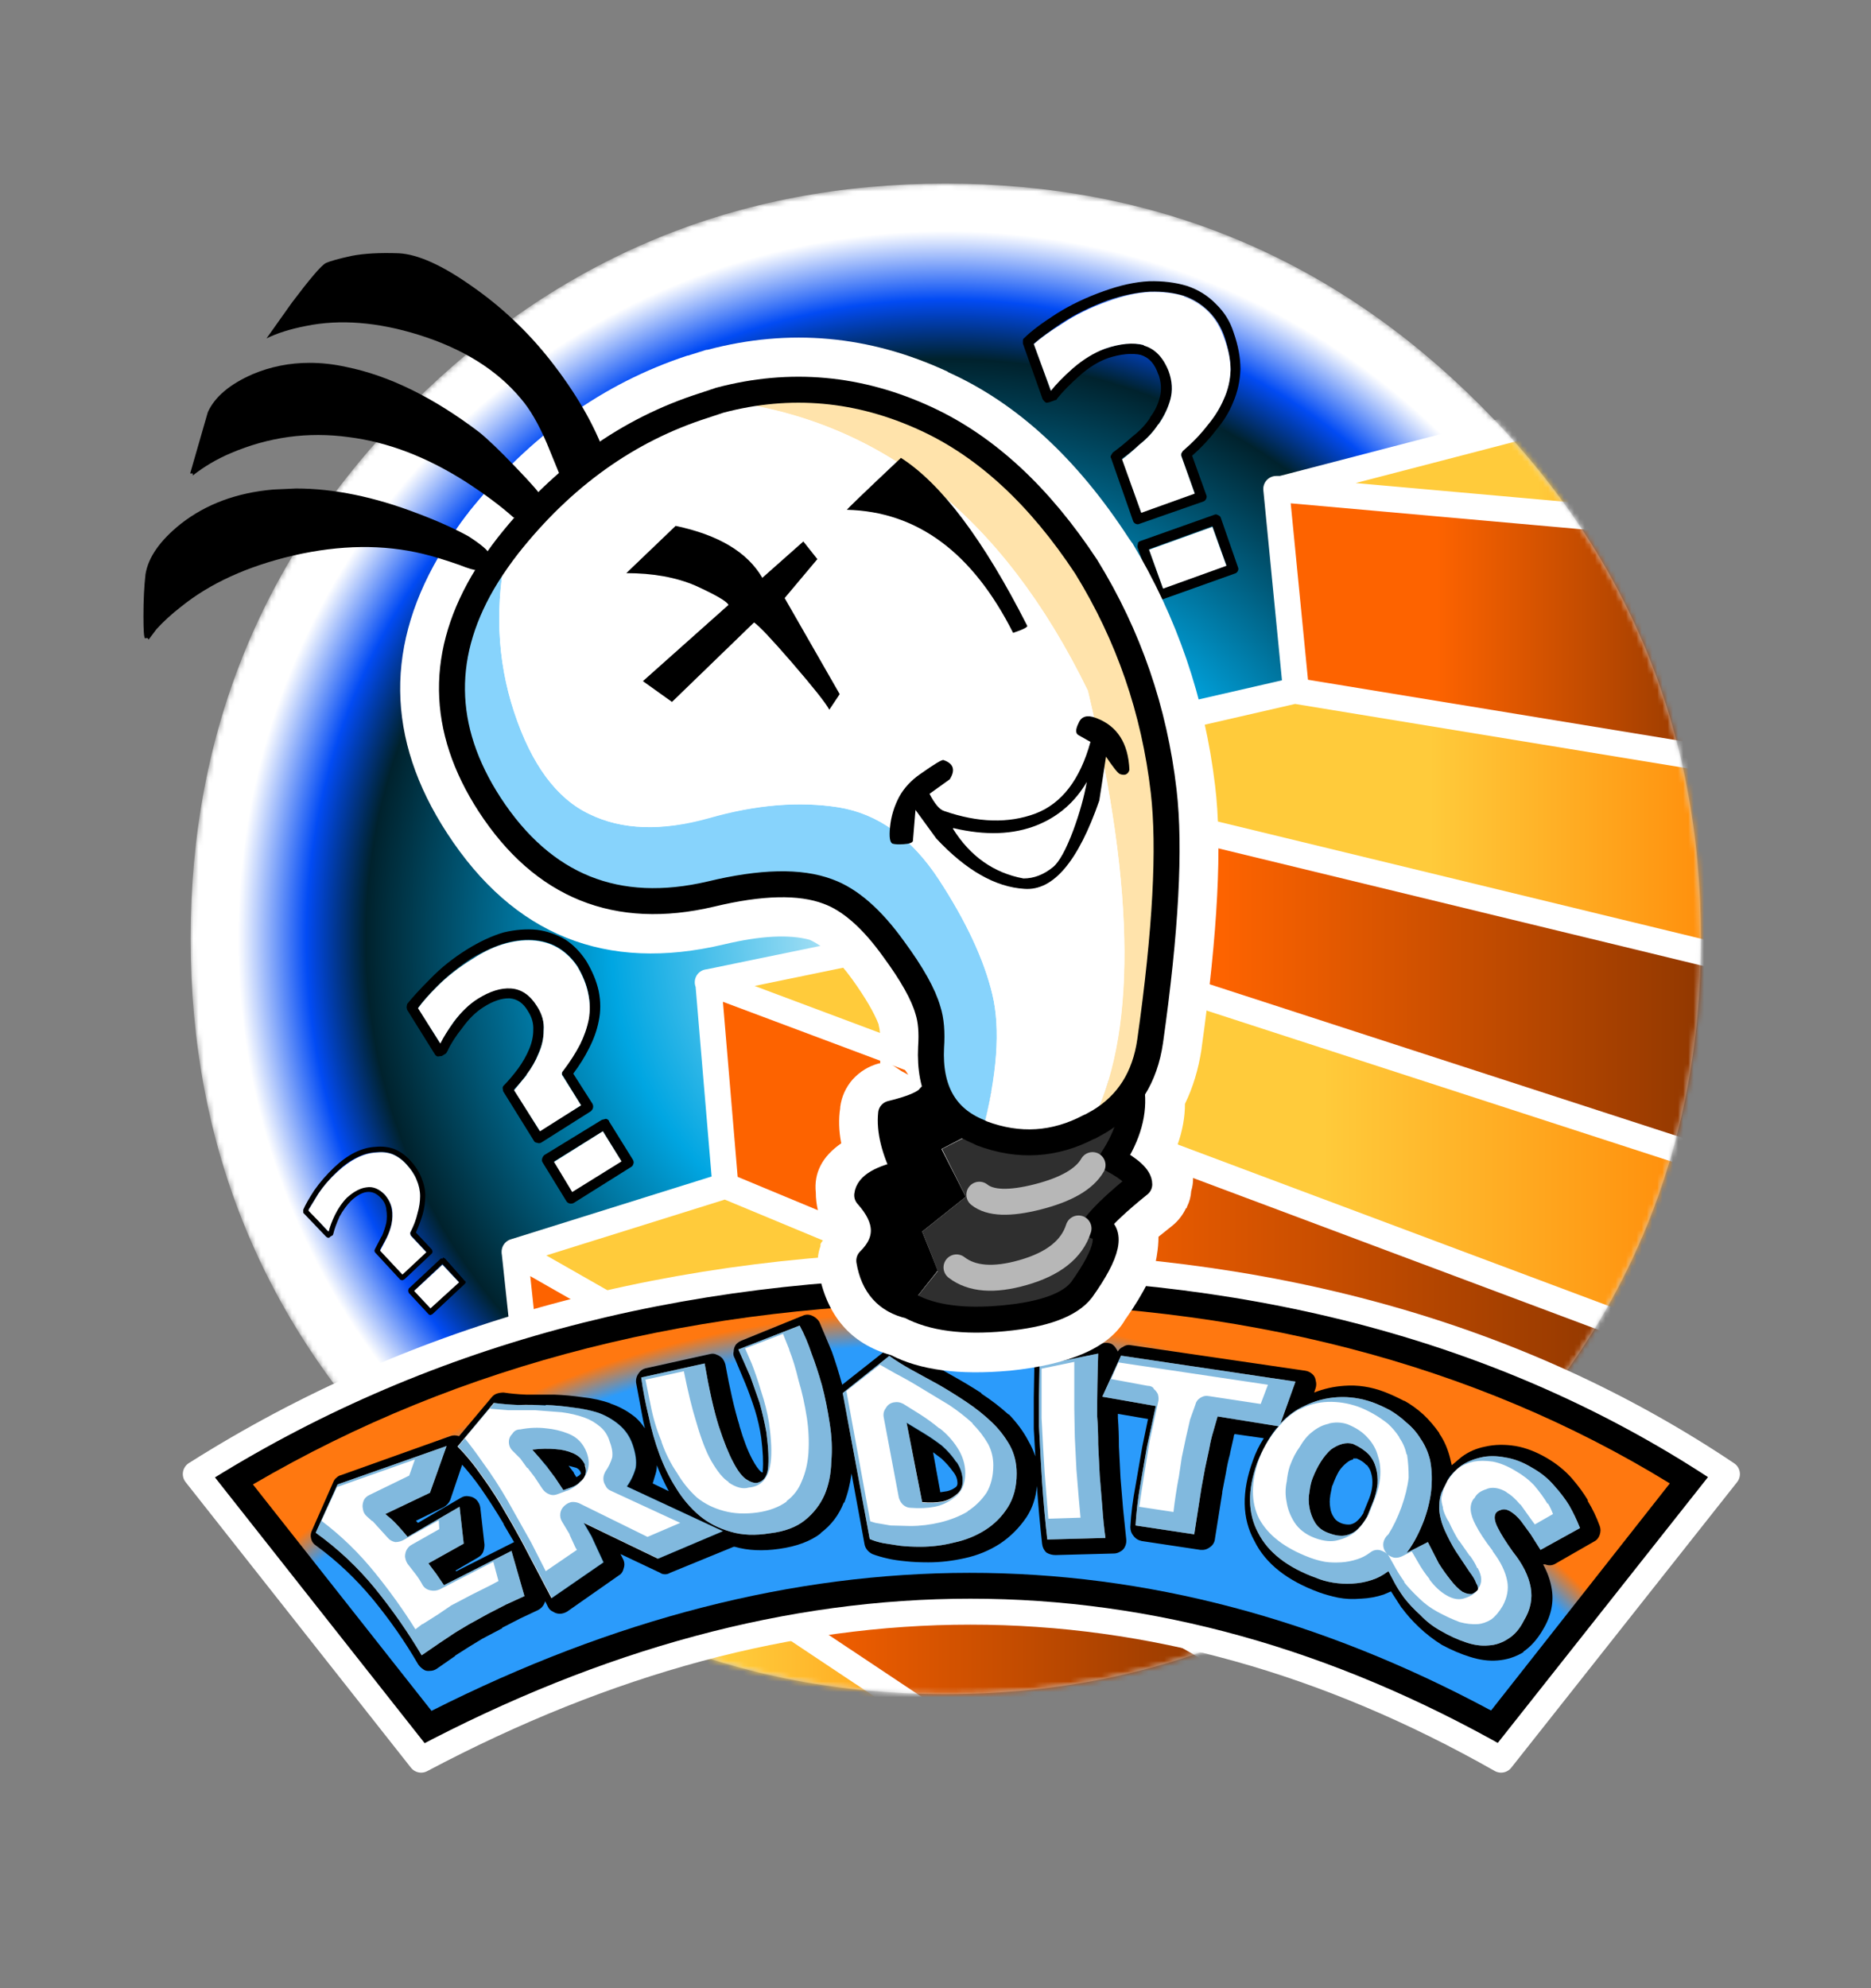
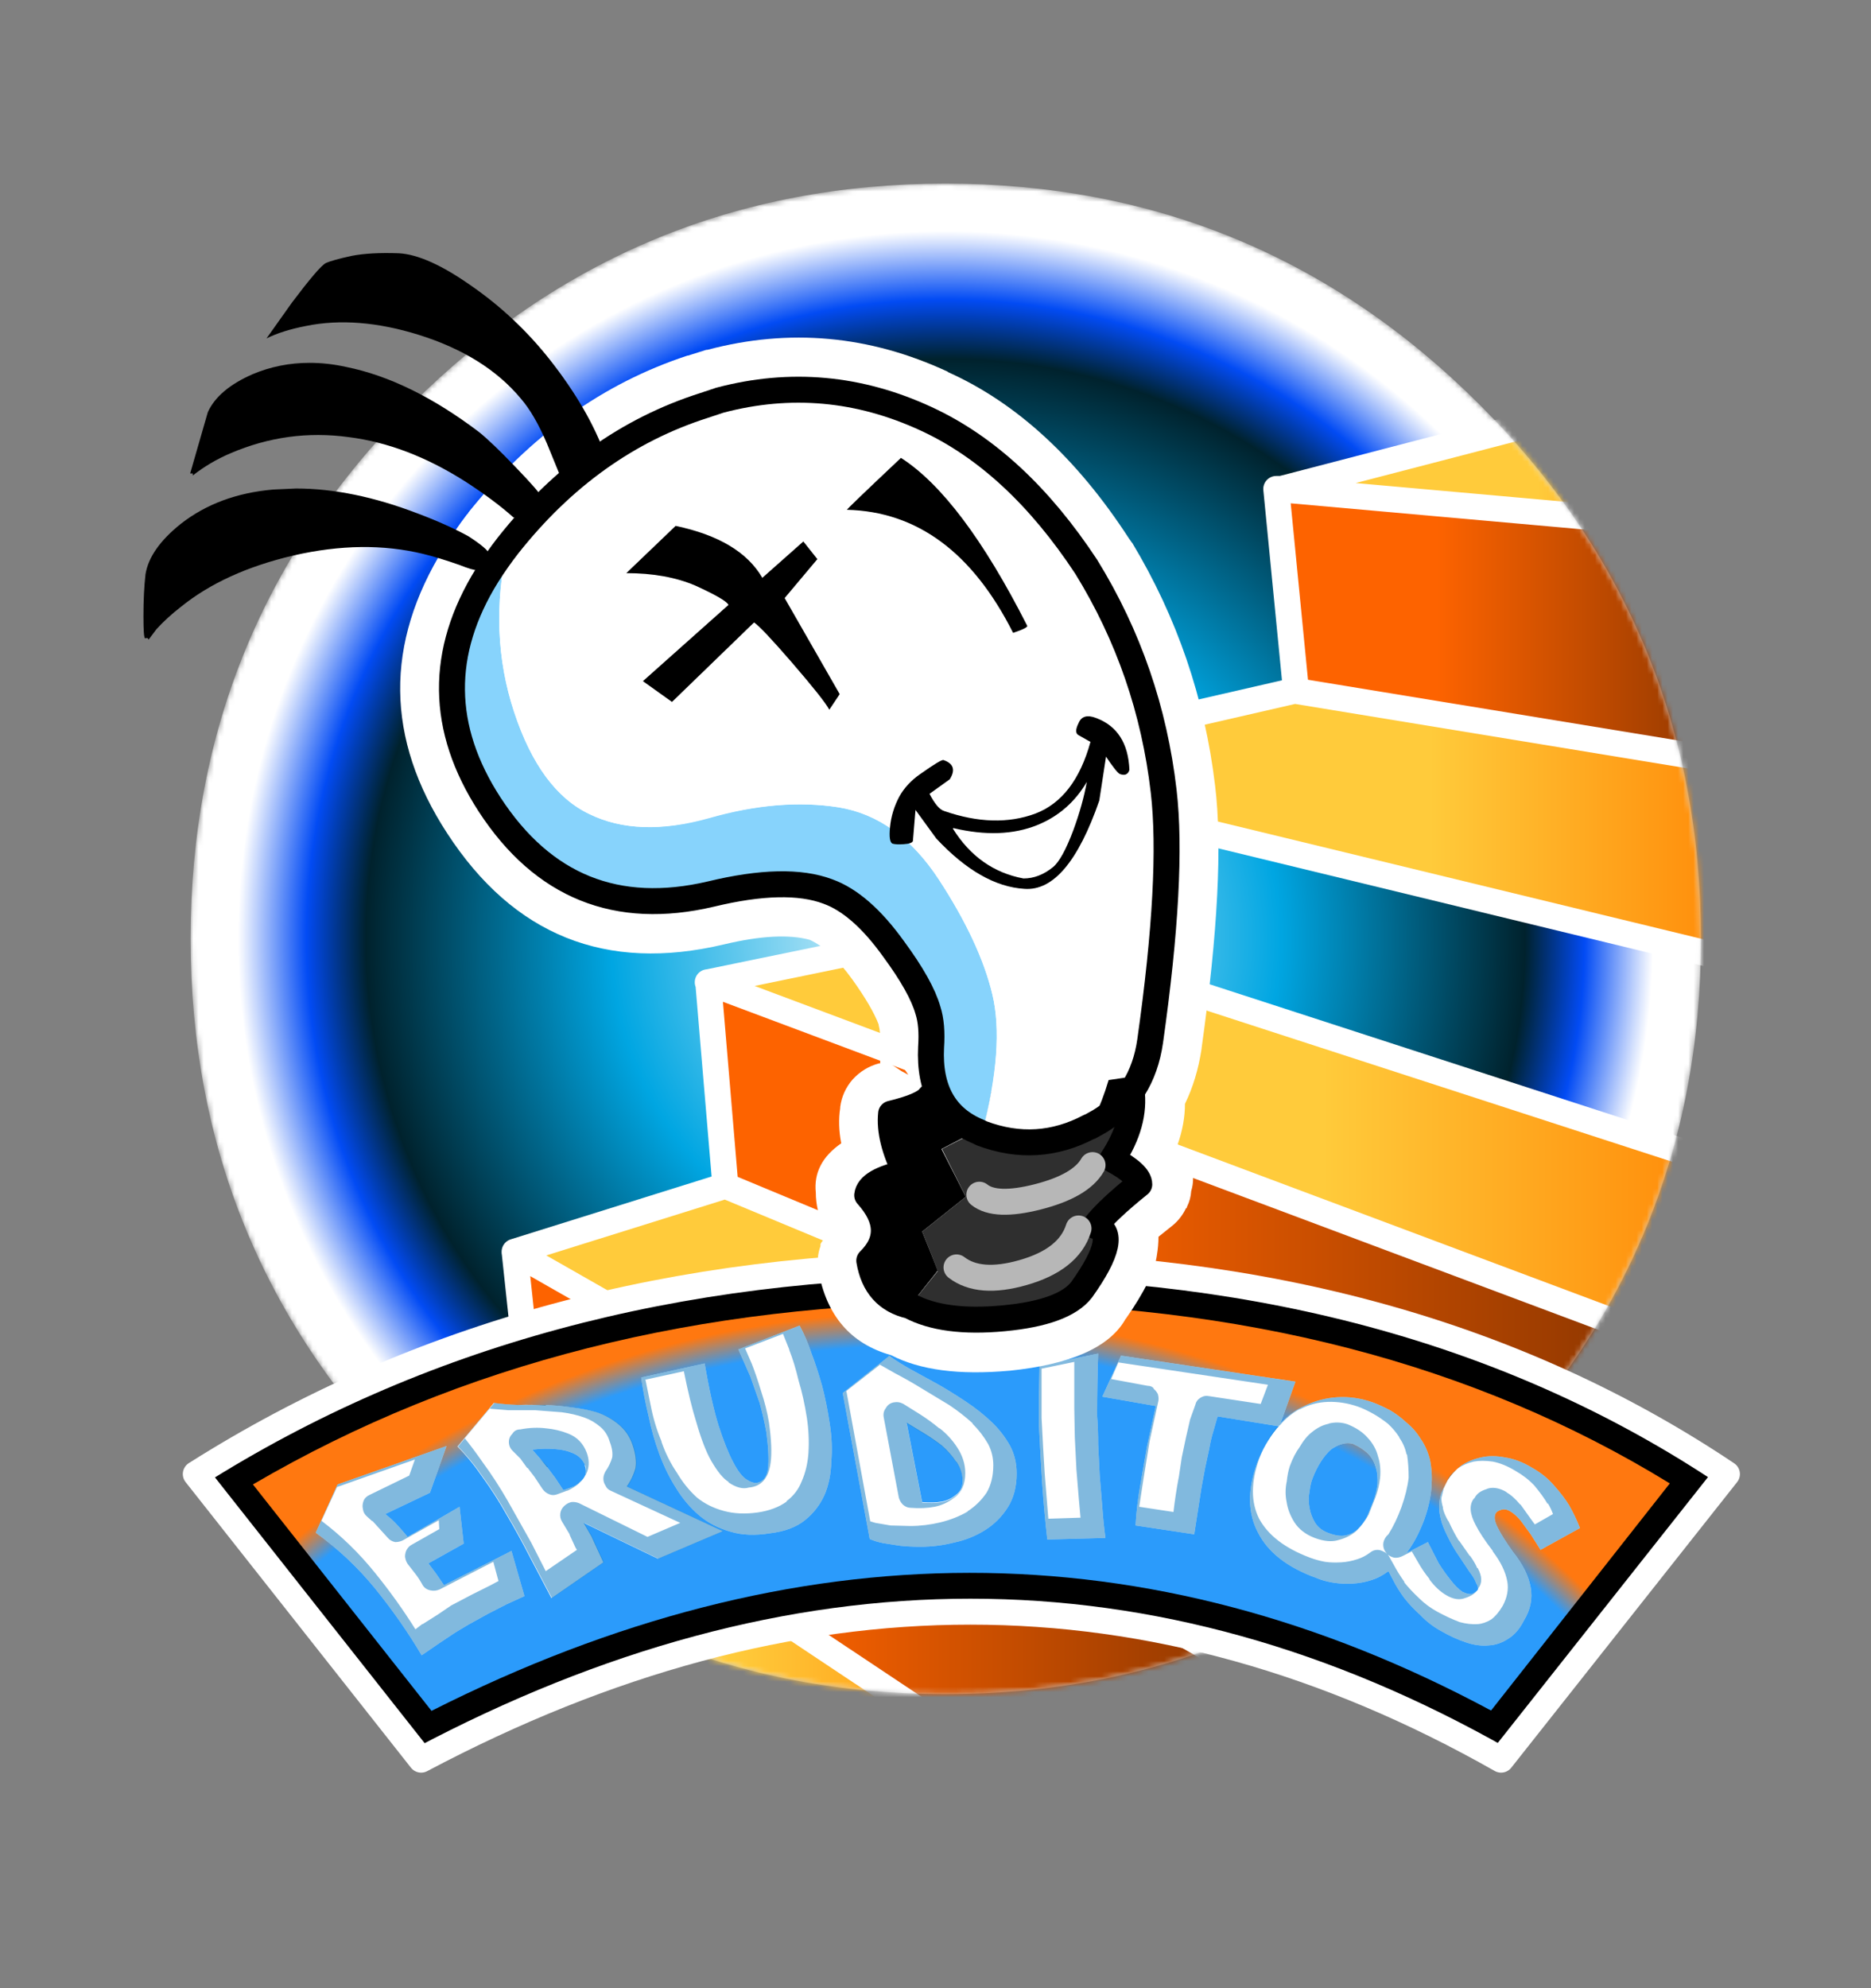
<svg xmlns="http://www.w3.org/2000/svg" xmlns:xlink="http://www.w3.org/1999/xlink" preserveAspectRatio="none" width="160" height="170">
  <rect width="100%" height="100%" fill="#808080" stroke="none" />
  <defs>
    <path fill="#FFF" d="M290.9 145.4q0-60.2-42.6-102.8Q205.7 0 145.4 0 85.2 0 42.5 42.6 0 85.2 0 145.4q0 60.3 42.5 103 42.7 42.5 102.9 42.5 60.3 0 102.9-42.5 42.6-42.7 42.6-103z" id="m" />
    <path fill="url(#a)" d="M290.9 145.4q0-60.2-42.6-102.8Q205.7 0 145.4 0 85.2 0 42.5 42.6 0 85.2 0 145.4q0 60.3 42.5 103 42.7 42.5 102.9 42.5 60.3 0 102.9-42.5 42.6-42.7 42.6-103z" id="o" />
    <path d="M277.4 65l43.5-55q-60.3-40.4-145.6-40.5Q89.8-30.5 26 10l43.5 55q107.4-57 207.9 0z" id="s" />
    <path fill="url(#l)" d="M275.5 55.5l34.4-43.7Q253.4-22.9 175.3-23 96.8-23 37 12l34.4 43.6q105.2-53.1 204-.1z" id="u" />
-     <path d="M85.3-5.7q-.7 0-1.3.2-.6.2-1 .7l-6.3 7.5q-.9-.3-1.7 0l-21 7.5q-.5.1-.9.5-.4.3-.6.8l-4.1 9.3q-.4.8-.2 1.6.2.9 1 1.4 6 4.4 10.9 10.3 5 6.1 8.7 12.5.4.6 1 1 .5.4 1.3.3.7 0 1.3-.4L76 45h-.1l3-1.9 2.3-1.4 3.8-2v-.1l3.5-1.8 3.4-1.6q.8-.4 1.2-1.2l.2-.5.5 1q.3.7 1 1 .6.4 1.3.4.7 0 1.4-.4l10-7q.7-.4.9-1.3.3-.8 0-1.6l-.6-1.2 7.6 3.6q.4.3 1 .3.5 0 1-.3l12.2-5h.2q3.8 1.1 8.6.4 5-.7 8-3h-.1q3.1-2.3 4.5-5.9h.1q1-2.6 1.4-5.6l2.5 13.6q.1.6.5 1.1.4.5 1 .8 1.3.5 3.1.9 1.3.3 3.4.5 1.8.2 4.3.2 3.4 0 7-.8 3.7-.8 6.8-2.8 3-2 5.1-5.1 1.7-2.6 2-6 .4 5.8 1 11.1.1 1 .8 1.7.8.5 1.8.5l11.2-.3q.7 0 1.3-.4.6-.3.9-1 .3-.7.2-1.4l-.6-5.8-.5-6-.3-6q0-2.9-.2-5.5v-.8l5.8 1-1.1 5.3-1.3 7.5q-.8 4.2-1 8 0 1 .6 1.7.6.8 1.6 1l11.3 1.7q1 .1 1.8-.5.9-.6 1-1.7l1.4-8.8v-.2l.7-3.6q.3-1.9.8-3.7V6l.7-3.1q0-.4.2-.6l5.6.8q-1.3 2-2.1 4.3-3.3 9 .3 15.5 3.2 6.5 12.5 9.9 1.7.6 3.6 1 2.1.4 4.3.2h.1q2.3-.1 4.4-.8l1.4-.6 2 3.1.1.1q1.4 1.9 3.3 3.7 2 1.9 4.4 3.4 2.8 1.5 5.4 2.3 2.8.9 5.3.7 2.7-.2 5-1.6v-.1q2.2-1.5 3.8-4.3 2.4-4 1.6-8.1-.4-2.2-1.6-4.4h.4q1 .4 1.9-.1l7.5-4.3q.8-.4 1.1-1.3.3-.9 0-1.7-.9-2.5-2.3-4.8V15q-1.2-2-3-4.1-2-2.3-4.9-4-3.1-1.8-6-2.3-3.1-.5-5.8.1-2.6.5-4.6 2l-1.9 1.6-.3-1.3q-.7-2.8-2.1-4.8v-.1q-1.4-2-3.1-3.6-1.8-1.6-3.6-2.6h-.1q-1.9-1-3.7-1.7-3.9-1.5-7.8-1.2-3 .2-5.8 1.3l.3-.9q.2-.7 0-1.4-.1-.8-.7-1.3t-1.3-.6l-33.5-4.9q-.9-.2-1.6.3-.7.3-1 .9l-.3-.5q-.4-.7-1-1-.8-.3-1.6-.1l-11.2 2.3q-.8.2-1.4.9-.5.6-.6 1.5l-.1 5.8v6l.3 5.3q-.5-1.5-1.3-2.9-1.4-2.7-3.8-5.2h-.1q-2.3-2.1-5.2-4v-.1q-2.8-1.8-5.5-3.3l-5.3-3-4-2.4q-.7-.6-1.5-.6-.8.1-1.5.6l-9 7.1V-7.3v.1q-1-3.6-2-6.4l-2.4-5.7q-.5-.8-1.4-1.2-.9-.4-1.8 0l-11.8 4.8q-.7.3-1.1.8-.4.6-.4 1.3-.2.6.2 1.3l2.1 5q.9 2.2 1.8 5 .8 2.6 1.2 5.3.5 4 .3 6.3v.4l-.3-.1q-.8-.7-1.7-2.4-1.3-2.4-2.5-6.5V.6q-1.4-4.5-2.7-11.7-.2-.7-.6-1.2-.5-.5-1.1-.7-.6-.3-1.3-.1l-12.2 2.7q-1 .2-1.5 1-.6.8-.5 1.8l1.4 7.5.3 1.3q-.8-1.2-1.8-2.1-2.2-1.8-4.9-2.7h.1q-2.5-.9-5.4-1.2-2.8-.4-5.5-.5h-5.3-.1q-2.4-.1-4.3-.4m159.6 18q.6-1.7 1.3-2.9.7-1 1.5-1.6.6-.5 1.2-.6V7h.7q1.2.5 1.9 1.3v-.1q.7.8.9 1.7.3 1 .2 2.3-.1 1.2-.6 2.5l-1.1 2.7v.1q-.6 1-1.2 1.5-.5.5-1.3.7-.8.1-1.7-.2-1-.4-1.4-1-.7-1-.8-2-.2-1.2 0-2.3v-.1l.4-2M169.6 7q1.3 1.2 2.3 2.6.8 1 .8 2.2 0 .4-.3.7-.8.6-1.7.8l-1.3.2-1.4-7.7 1.6 1.2m-55 2.8q.2-.7.2-1.5 1 2.6 2.3 5l-3.1-1.5.6-2m-15.3.8l-.5-.8v-.1l-1-1.3 1.5.4q.6.3.8.8v.1l.1.2-.2.2-.2.2-.5.3m-14 9.1l2 3.4-11.1 5.6-.2-.1 4.3-2.5q.7-.4 1-1 .3-.7.3-1.5l-.8-7.1q-.1-.8-.7-1.5-.6-.6-1.4-.7-.9-.2-1.7.3l-8.2 4.8-.4-.4 5.3-2.6q.9-.5 1.3-1.4l2.3-6.8q1.8 2 3.5 4.4 2.3 3.3 4.5 7v.1z" id="v" />
    <path fill="#FFF" d="M85.8 35.1l3.5-1.6-2.5-8.7-13 6.6-1.5-2.2-1.5-2 6.8-3.8-.8-7.1-10 5.8q-2-2.4-3.1-3.4l-1.2-1 8.6-4.1 3.2-9-21 7.4-4.2 9.3q6.4 4.6 11.4 10.7 5.1 6.3 9 12.9l3.5-2.4 3-2 2.5-1.5 3.8-2.1 3.5-1.8m152-42.9l-33.6-5-3.6 7.9 10.3 1.8-1.7 7.8-1.3 7.5q-.7 4-.9 7.7l11.3 1.7 1.4-9 .7-3.8.8-3.7q.3-1.8.8-3.4l.8-2.8L234.6.8l-.4.4q-2.3 2.8-3.8 6.7-2.8 7.8.2 13.4 2.9 5.7 11.2 8.7 1.4.6 3.2.9 1.8.3 3.7.2 2-.1 3.8-.7 1.6-.5 3.2-1.7l.9 1.7q.8 1.6 2.1 3.4 1.4 1.8 3.2 3.4 1.7 1.8 3.9 3 2.4 1.4 4.8 2.2 2.3.8 4.4.6 2-.1 3.8-1.3 1.8-1.1 3-3.5 1.9-3.1 1.3-6.4-.6-3.3-3.4-6.8-2-2.8-2.9-4.6-1-1.9-.4-2.9.3-.4 1-.6.8-.3 1.8.3t2 1.8l1.9 2.6 1.9 3 7.6-4.2q-.9-2.3-2.1-4.4-1.1-1.8-2.9-3.8-1.7-2-4.2-3.4-2.6-1.6-5.2-2-2.6-.5-4.7 0-2.2.5-3.8 1.6-1.6 1.2-2.6 2.8l-1.2 2.4q-.4 1.2-.4 2.4-.1 1.2.3 2.7.3 1.3 1.2 3.1 1.1 2.3 2.3 4l2 3q1 1.3 1.3 2.2.5.8.3 1.3-.3.4-1.1.8-.8.1-1.8-.4-1.2-.8-2.4-2.4-1.2-1.5-2.2-3.1l-2.1-4.1-4.1 2.1.5-.7q1.6-2.3 2.9-5.7 1.2-3.4 1.4-6.3.2-2.9-.3-5.3-.6-2.3-1.8-4-1.1-1.8-2.7-3.1-1.5-1.4-3.2-2.4-1.7-.9-3.3-1.5-3.4-1.2-6.8-1-3.4.2-6.4 1.7Q237-2 234.9.3l2.9-8.1m15.5 16.6q.4 1.4.3 3.1-.2 1.7-.8 3.3l-1.2 3q-.8 1.4-1.7 2.3-1 1-2.4 1.3-1.3.3-3.2-.4-1.8-.6-2.7-2-.8-1.3-1.1-2.9-.3-1.6 0-3.1.2-1.6.6-2.6.7-1.8 1.6-3.2.9-1.4 1.9-2.3 1.1-.8 2.2-1.1 1.1-.3 2.1 0 1.8.8 3 2 1 1.1 1.4 2.6m-64.8-19.6l-.1 5.8V.8l.3 5.7.3 5.1q.4 5.8 1 11l11.2-.3q-.4-2.9-.6-5.9l-.5-6.1-.3-6q0-2.9-.2-5.5 0-6.1.2-12l-11.3 2.3m-29-1.8l-8.9 7.1 5.2 28.1q1.1.5 2.6.8l3.2.5q1.7.2 4 .2 3.2 0 6.4-.8 3.3-.7 6-2.4t4.4-4.4q1.7-2.7 1.7-6.5 0-3-1.3-5.4-1.4-2.5-3.5-4.5-2.2-2.1-4.9-3.9-2.7-1.8-5.3-3.3l-5.3-2.9q-2.5-1.4-4.3-2.7m13 20.4q1.2 1.8 1.2 3.7 0 1.8-1.3 2.7-1.2 1-2.7 1.3-1.7.3-3.8.1l-3-15.3 3.3 2q1.8 1.1 3.5 2.4 1.7 1.5 2.8 3.2M111.8-8.5q.5 3.6 1.4 7.3.8 3.9 2.1 7.4 1.3 3.5 3.2 6.5 1.9 3.1 4.5 5.3 2.5 2.1 6 3.1 3.3 1 7.6.3 4.2-.5 6.7-2.5t3.8-4.9q1.2-2.8 1.3-6.4.3-3.5-.3-7.3-.6-4-1.5-7.4-1-3.5-2-6.1-1-3-2.3-5.4L130.5-14l2.3 5.2 1.8 5.1q.8 2.9 1.3 5.7.6 4.6.3 7-.3 2.3-2.1 2.7-.9.1-2.1-.7-1.2-.8-2.5-3.3-1.3-2.4-2.8-7-1.4-4.5-2.7-12l-12.2 2.7M93.4-3.2q-2.7-.2-5.3-.1-2.5-.1-4.7-.4l-7 8.4q2.5 2.5 4.9 6 2.4 3.3 4.6 7.2 2.3 3.9 4.4 8l4.2 8 10-6.9-1.2-2.6-1.1-2.4-1.5-2.6 14.3 6.9 12.5-5.3-18.5-8.6q1.2-1.7 1.7-3.6.3-1.9-.6-4.5-.8-2.3-2.6-3.8t-4-2.3q-2.2-.7-4.8-1-2.7-.4-5.3-.5m7.5 11.6q.4 1 .1 1.9-.3.8-1 1.3-.5.6-1.5 1l-1.7.6-1.6-2.4-1.5-2L92.3 7l-1.5-1.7q2.4-.3 4.5-.1 1.8.1 3.4.8 1.6.7 2.3 2.3z" id="w" />
    <path fill="#0575BE" fill-opacity=".5" d="M89.3 33.5l-2.5-8.7-13 6.6-1.5-2.2-1.5-2 6.8-3.8-.8-7.1-10 5.8q-2-2.4-3.1-3.4l-1.2-1 8.6-4.1 3.2-9-21 7.4-4.2 9.3q6.4 4.6 11.4 10.7 5.1 6.3 9 12.9l3.5-2.4 3-2 2.5-1.5 3.8-2.1 3.5-1.8 3.5-1.6m-6.5-2.1l-3.6 1.8-4 2.1-2.5 1.7-3 1.9h-.1l-1.3 1q-3.5-5.6-7.8-10.9-4.6-5.7-10.3-10l3-6.5 15-5.3-1.1 3.1-7.6 3.7q-.9.4-1.2 1.2-.3.8-.1 1.6.1.8.8 1.4l1 .9V19l3 3.3q.5.6 1.4.8.9 0 1.6-.4l6.8-3.8.1 1.7-5.3 3q-.6.3-1 1-.3.6-.3 1.3.1.8.5 1.4l1.4 1.8q.8 1 1.5 2.3.5.8 1.5 1 .9.2 1.8-.2l10.3-5.3 1 3.7-1.5.8m155-39.2l-33.6-5-3.6 7.9 10.3 1.8-1.7 7.8-1.3 7.5q-.7 4-.9 7.7l11.3 1.7 1.4-9 .7-3.8.8-3.7q.3-1.8.8-3.4l.8-2.8L234.6.8l-.4.4q-2.3 2.8-3.8 6.7-2.8 7.8.2 13.4 2.9 5.7 11.2 8.7 1.4.6 3.2.9 1.8.3 3.7.2 2-.1 3.8-.7 1.6-.5 3.2-1.7l.9 1.7q.8 1.6 2.1 3.4 1.4 1.8 3.2 3.4 1.7 1.8 3.9 3 2.4 1.4 4.8 2.2 2.3.8 4.4.6 2-.1 3.8-1.3 1.8-1.1 3-3.5 1.9-3.1 1.3-6.4-.6-3.3-3.4-6.8-2-2.8-2.9-4.6-1-1.9-.4-2.9.3-.4 1-.6.8-.3 1.8.3t2 1.8l1.9 2.6 1.9 3 7.6-4.2q-.9-2.3-2.1-4.4-1.1-1.8-2.9-3.8-1.7-2-4.2-3.4-2.6-1.6-5.2-2-2.6-.5-4.7 0-2.2.5-3.8 1.6-1.6 1.2-2.6 2.8l-1.2 2.4q-.4 1.2-.4 2.4-.1 1.2.3 2.7.3 1.3 1.2 3.1 1.1 2.3 2.3 4l2 3q1 1.3 1.3 2.2.5.8.3 1.3-.3.4-1.1.8-.8.1-1.8-.4-1.2-.8-2.4-2.4-1.2-1.5-2.2-3.1l-2.1-4.1-4.1 2.1.5-.7q1.6-2.3 2.9-5.7 1.2-3.4 1.4-6.3.2-2.9-.3-5.3-.6-2.3-1.8-4-1.1-1.8-2.7-3.1-1.5-1.4-3.2-2.4-1.7-.9-3.3-1.5-3.4-1.2-6.8-1-3.4.2-6.4 1.7Q237-2 234.9.3l2.9-8.1m-27.3 1.3q-.4-.5-1.2-.5l-7-1.3 1.4-3.2 28.8 4.3-1.4 3.7-9.9-1.5q-.9-.2-1.7.3-.8.5-1 1.4l-1 2.8-.8 3.5-.8 3.8-.6 4v-.1q-.6 3.2-1 6.6l-6.6-1 .8-5.2 1.2-7.4 1.7-7.8q.1-.6-.1-1.3-.3-.6-.8-1m28.1 3.9h.1q2.5-1.3 5.3-1.4 2.9-.1 5.8.9 1.4.5 3 1.4 1.4.8 2.8 1.9 1.3 1.2 2.2 2.6V3q1 1.4 1.4 3.2l.1.1q.3 2 .3 4.4-.3 2.6-1.4 5.7-1.1 3-2.5 5.2l-.4.4q-.6.8-.6 1.6 0 .9.6 1.6l.1.2q-.2-.3-.5-.4-.7-.4-1.3-.4-.8 0-1.4.5-1.2.9-2.5 1.3-1.5.5-3.1.6h-.1q-1.6.1-3-.1-1.6-.3-2.9-.8-7.2-2.7-9.8-7.5-2.4-4.8 0-11.5 1.3-3.4 3.3-6v.1l.3-.3.2-.2.2-.1q1.7-2 3.8-3.1m48.8 20.2l-3.5 2-.8-1.1-2-2.8v.1q-1.4-1.7-2.7-2.4h.1q-2-1.2-3.7-.7l-.2.1q-1.7.5-2.3 1.7l-.2.2q-1.3 1.8.4 5 1 2 3.3 5v.1q2.3 3 2.8 5.8.4 2.3-.9 4.7-1 1.7-2.2 2.6-1.3.8-2.6.9-1.7.1-3.5-.4-2.1-.8-4.3-2-2-1.1-3.5-2.6-1.7-1.6-2.9-3.1h.1q-1.2-1.7-2-3.2l-.9-1.6-.3-.5q.4.4 1.2.6.8.1 1.6-.3l1.8-.9 1.1 1.9q1 1.8 2.3 3.4v.1q1.5 2 3.2 3 2 1.2 3.6.6l.3-.1q1.7-.6 2.3-1.7V32q1.2-1.5-.1-3.9h-.1q-.4-1-1.4-2.4v.1l-2.1-3v.1q-1-1.6-2-3.8l-.1-.1q-.8-1.4-1-2.4v-.2q-.3-1-.3-1.7v-.1l.4-1.6v-.1l1-2.2q.7-1 1.8-1.8 1.3-.9 3-1.3 1.6-.3 3.7 0 2.1.4 4.4 1.8 2.1 1.2 3.6 2.8 1.6 1.9 2.6 3.6v-.2q.6 1 1 2.1M253.7 6.6q-.5-2-2-3.6-1.4-1.6-3.9-2.6-1.8-.6-3.7-.1h.2q-1.7.3-3.3 1.6-1.3 1-2.4 2.9-1.1 1.5-1.9 3.7-.4 1.2-.6 3.1v-.1q-.4 2 0 3.9.3 2 1.5 3.9 1.3 2 3.9 3 2.7 1 4.6.4 2-.5 3.5-1.8 1.3-1.3 2.3-3.1l1.3-3.3q.7-1.9.9-3.8.2-2.3-.4-4.1m-.4 2.2q.4 1.4.3 3.1-.2 1.7-.8 3.3l-1.2 3q-.8 1.4-1.7 2.3-1 1-2.4 1.3-1.3.3-3.2-.4-1.8-.6-2.7-2-.8-1.3-1.1-2.9-.3-1.6 0-3.1.2-1.6.6-2.6.7-1.8 1.6-3.2.9-1.4 1.9-2.3 1.1-.8 2.2-1.1 1.1-.3 2.1 0 1.8.8 3 2 1 1.1 1.4 2.6m-64.8-19.6l-.1 5.8V.8l.3 5.7.3 5.1q.4 5.8 1 11l11.2-.3q-.4-2.9-.6-5.9l-.5-6.1-.3-6q0-2.9-.2-5.5 0-6.1.2-12l-11.3 2.3m.4 4.4v-3.8l6.3-1.3v9l.1 5.5.3 6V9l.5 6.1.3 3.3-6.2.2-.7-8.7-.3-5-.3-5.7v-5.7m-29.3-6.3l-9 7.2 5.2 28.1q1.1.5 2.6.8l3.2.5q1.7.2 4 .2 3.2 0 6.4-.8 3.3-.7 6-2.4t4.4-4.4q1.7-2.7 1.7-6.5 0-3-1.3-5.4-1.4-2.5-3.5-4.5-2.2-2.1-4.9-3.9-2.7-1.8-5.3-3.3l-5.3-2.9q-2.5-1.4-4.3-2.7m-1.8 1.7l3 1.7q2.5 1.3 5.1 2.9l5.3 3.2q2.4 1.6 4.5 3.5v.1q1.8 1.8 3 3.9 1 1.9 1 4.1 0 3.1-1.3 5.3-1.5 2.2-3.7 3.6h.1q-2.4 1.4-5.3 2.1-2.9.7-5.8.7l-3.8-.1-2.9-.5-1-.3L151.3-6l6.4-5m1.2 8.3q-.6.8-.4 1.8l2.9 15.4q.2.8.8 1.4.7.6 1.5.6 2.5.2 4.6-.2 2-.4 3.7-1.7 2.2-1.5 2.2-4.8 0-2.6-1.6-5-1.3-2-3.3-3.6h-.1q-1.8-1.5-3.7-2.7l-3.2-2q-.9-.5-1.9-.3-1 .2-1.5 1.1m13.6 10.4q1.2 1.8 1.2 3.7 0 1.8-1.3 2.7-1.2 1-2.7 1.3-1.7.3-3.8.1l-3-15.3 3.3 2q1.8 1.1 3.5 2.4 1.7 1.5 2.8 3.2M111.8-8.5q.5 3.6 1.4 7.3.8 3.9 2.1 7.4 1.3 3.5 3.2 6.5 1.9 3.1 4.5 5.3 2.5 2.1 6 3.1 3.3 1 7.6.3 4.2-.5 6.7-2.5t3.8-4.9q1.2-2.8 1.3-6.4.3-3.5-.3-7.3-.6-4-1.5-7.4-1-3.5-2-6.1-1-3-2.3-5.4L130.5-14l2.3 5.2 1.8 5.1q.8 2.9 1.3 5.7.6 4.6.3 7-.3 2.3-2.1 2.7-.9.1-2.1-.7-1.2-.8-2.5-3.3-1.3-2.4-2.8-7-1.4-4.5-2.7-12l-12.2 2.7m.9.4l7.3-1.6q1.2 6 2.4 9.8 1.4 4.9 2.9 7.5 1.8 3.1 3.3 4v.1q2.2 1.5 3.9 1 3.6-.3 4.2-4.7.4-2.8-.3-7.8-.5-3-1.5-6-.9-3-1.8-5.3l-1.3-3 7.3-2.8 1.2 3v.1q1 2.5 1.8 5.9 1 3.3 1.6 7.2.5 3.3.3 6.7-.2 3-1.3 5.5-.9 2.3-2.9 3.8v.1q-2.2 1.6-5.6 2.1-3.6.5-6.5-.3-3-.8-5.2-2.6-2.2-2-3.8-4.7-1.9-2.8-3-6v-.1q-1.4-3.3-2.1-7l-1-4.9M88.3-3.3q-2.7-.1-4.8-.4l-7 8.4q2.5 2.5 4.9 6 2.4 3.3 4.6 7.2 2.3 3.9 4.4 8l4.2 8 10-6.9-1.2-2.6-1.1-2.4-1.5-2.6 14.3 6.9 12.5-5.3-18.5-8.6q1.2-1.7 1.7-3.6.3-1.9-.6-4.5-.8-2.3-2.6-3.8t-4-2.3q-2.2-.7-4.8-1-2.7-.4-5.3-.5h-5.3m-2 1H91.3l5.2.4q2.3.3 4.3 1 1.7.6 3.1 1.8 1.3 1.1 1.8 2.8.7 1.8.5 3.1-.4 1.4-1.3 2.7-.4.7-.4 1.4t.4 1.3q.3.7 1 1l13.4 6.2-6.3 2.7-13.2-6.5q-.8-.3-1.5-.2-.8.2-1.4.8-.6.6-.7 1.4-.1.8.3 1.5l1.5 2.5v.1l1.1 2.4.3.5-6 4.1-2.8-5.5-4.5-8q-2.3-4-4.8-7.4-1.8-2.6-3.5-4.7l4.7-5.7 3.6.3M101.3 6v-.1q-1-2.7-3.6-3.7-2-.8-4.2-1-2.4-.3-5 .2-1 0-1.5.8-.7.7-.7 1.6 0 1 .7 1.7L88.5 7l1.3 1.8h.1l1.3 1.7 1.6 2.4q.5.7 1.3 1 .7.3 1.5 0l1.9-.7h.1q1.3-.6 2.2-1.4 1.1-1 1.6-2.3.6-1.7-.1-3.6m-7.5 2.7L92.3 7l-1.5-1.7q2.4-.3 4.5-.1 1.8.1 3.4.8 1.6.7 2.3 2.3.3 1 0 1.9-.3.8-1 1.3-.5.6-1.5 1l-1.7.6-1.6-2.4-1.5-2z" id="x" />
    <path fill="#FFF" d="M190.9 53.8v-.1l-.5-.7q-15-23.1-34.8-32l-.1-.1q-22.6-10.5-46.3-4.2h-.2l-3.5 1.1h-.1Q81 25.8 63.2 48l-.1.2-.2.2q-2.3 3-4.3 6.3l-.1.1q-17.2 27.7.6 55 19.2 29.5 53.3 21.4 10.5-2.5 16.5-.9 4 1.8 8.2 7.6 3.8 5.3 5.1 8.7v.1q.4 1.5.3 3.8v.3 3.3h-.2q-3 .8-5.1 3.1-2 2.3-2.4 5.3v.2q-.5 3.2.2 6.8-5.5 3.8-4.9 9.5 0 1.7.4 3.4v-.3.4q.7 2 2 3.6h.1l.1.1.3.3-.3-.3q.2 0 .2-.5l-.2.5-.2-.1.8-1 1 2.4-.3-.1q-.7-.2-1.3 0-.3 0-.5.2-.8.5-1.2 1.3V189.3q-.8 2.2-.4 4.6v.1q2.3 13 14 16.3 8.3 4.3 22.7 3h.1q17.5-1.8 22.2-9.7l.1-.2.1-.1q5.4-7.7 6-12.3.3-1.8.3-3.5l2.5-2q1.8-1.4 2.8-3.5h.1l.1-.3q.7-1.4.8-3 1.4-4.6-2.6-9 1.4-4 1.4-7.8 2.3-4.7 3.2-10.6v-.1q4.7-33.5 2.6-50.6-3-25.2-16-46.8m-46.3 100.6l.6-.9.5-.3 1.3 1.9.8 1.2-1.3-.7-1.8-1.2z" id="y" />
    <path d="M113.3 65.8L96.8 80.5l5.6 4 15.8-15.3q1.3.8 7.2 7.6 6.3 7.3 7.3 9.2l2-3-10.6-18.5 6.3-7.5-2.7-3.4-7.9 7q-4.3-7.4-16.7-10l-9.5 9.1q7.7 0 13.3 2.4 5.7 2.6 6.3 3.6m54.9 5.5q3-1 2.7-1.4-12.6-24.8-24.3-32.3-10.6 10-10.4 10 20.3.5 32 23.7z" id="E" />
    <path d="M185.9 94.9q2.2 3.3 2.8 3.5 1.4.5 1.8-.8-.3-7.7-6.4-10-2.6-1-3.4 1-.9 1.8 0 2.3l2.3 1.3q-3 10.9-10.6 13.8-7.8 2.9-17.6-.5-1.3-.4-2.8-3.3l3.9-2.8q1.7-2.7-1.2-3.7-.4-.2-4.5 2.7-2.6 1.8-4 4.3-1.5 2.8-1.8 5.9-.3 2.9.5 3.2.7.2 2.1.1 1.6-.1 1.8-.6l.5-6 4 5.5q8.6 9.2 17 9.7 8.3.6 14.4-17L186 95z" id="F" />
    <path fill="#FFF" d="M175.8 116.3q1.8-1.5 3.9-7.1 1.8-4.9 2.6-9.3-3.4 5.8-9.5 8.3-6.9 2.8-16.2.6l-.1.1q5 8 13.6 9.6 3 0 5.7-2.2z" id="G" />
    <path d="M30 43.4l-4.4.2q-10.5.9-17.8 6.6-6 4.8-6.8 9.7Q.6 63.4.6 68q0 4.1.3 4.2v.1l.2-.1h.3l.2.3 1.5-2q2-2.2 4.7-4.3 8.4-6.8 21.7-9.9 13.5-3.1 25-.3 2.9.7 6.9 2.1 2.8 1.1 3.4 1 2.4-.5 2.5-2.3l-.1-.8q-.3-1-4-3.4-4.2-2.3-9.8-4.4-12.5-4.8-23.4-4.8m47 1.3q0-.5-4.7-5.4t-7.1-6.8Q52 22.5 39.7 20q-3.6-.8-7.1-.8-5.8 0-11 2.2-6.6 2.9-8.6 7.3L9.6 40.5h.5v.4q3.3-2.6 7.3-4.3 11-4.7 22.7-3.1 11.2 1.4 22.4 8.5 5.6 3.6 9.4 7 1.5.1 3.3-1.4 1.8-1.5 1.9-2.9M49.8-1.9q-5.5-.2-9.1.5-3.7.8-5 1.4-1.3.7-6.5 7.6l-4.9 6.9q3-1.5 7.6-2.4 9.8-2 21.7 1.7 12.8 4 19.7 12.3 2.6 3 5 8.6l2.7 6.6q.2.4.8.4 1 0 4-1.6 4-2.2 3.8-3-3.3-9.1-10.8-18.6-6.5-8.2-15-14.1-8.5-6-14-6.3z" id="H" />
    <path id="q" stroke="#FFF" stroke-width="5" stroke-linejoin="round" stroke-linecap="round" fill="none" d="M20.6 296l-2.3-36.8L66.6 245l-4.2-39.3L103 193l-3.3-39.2 53.4-11-7.8-30.1 1 .2 66.6-15.3-3.8-38.8h1l47.7-12.4 33.6 2.3m3.9 17.8l-85.2-7.6m2.8 38.8l89 14.6M18.3 259.2l64.5 59.6m222.6-167.3l-159.2-38.6m6.9 29.9l150.6 48.9M103 193l162.3 67.5m27-34.5L99.6 153.8m-33 91.2l100.3 66.8m47-19.6L62.4 205.8" />
    <path id="t" stroke="#FFF" stroke-width="5" stroke-linejoin="round" stroke-linecap="round" fill="none" d="M277.4 65Q177 8 69.4 65L26 10q64-40.5 149.3-40.4 85.3 0 145.6 40.4l-43.5 55z" />
    <path id="A" stroke="#000" stroke-width="5" stroke-linejoin="round" stroke-linecap="round" fill="none" d="M148.2 200.8q6.5 3.5 18.1 2.4 11.6-1.1 15-5.5 7.7-10.8 2.6-12.3 2.4-3.1 8.5-8 0-2-5.2-4.8 4.6-7 3.7-13.4-16.5 2.5-26.1 2.9m-16.6 38.7q-6.6-1.5-7.8-8.7 5.8-5.7-.4-12.6.3-2.8 7.4-4.3-3.3-6.6-2.8-11.4 6.2-1.5 7.4-3.2l.4-.4.7.5q2.9 1.6 11.7 1.4" />
    <path id="B" stroke="#B7B7B7" stroke-width="5" stroke-linejoin="round" stroke-linecap="round" fill="none" d="M183.4 173.7q-2.3 4-10.5 6.1-8.2 2.1-11.3-.4m-4.4 14q4.4 3.4 12.8 1 8.8-2.5 10.7-8.5" />
    <path id="D" stroke="#000" stroke-width="5" stroke-linejoin="round" stroke-linecap="round" fill="none" d="M182.8 166.3q-10 5.3-20.7 1.3l-.6-.3q-9.8-4-9.2-16.3.3-4.3-.6-7.1-1.3-4.6-6.6-11.8-6.3-8.8-12.7-11.1-8-3-22.5.5-27.2 6.4-42.6-17.2-14.3-22-.5-44.2 1.9-3 4-5.7 15.8-20 37.8-27l3-1Q132 21 151.4 30q17.3 8 30.8 28.5 12.2 19.8 14.9 43.2 1.9 16.3-2.6 48.1-1.5 10.5-9.8 15.5l-1.8 1z" />
    <linearGradient id="b" gradientUnits="userSpaceOnUse" x1="62.3" y1="242.6" x2="265.3" y2="242.6" spreadMethod="pad">
      <stop offset="58%" stop-color="#FFCB3B" />
      <stop offset="100%" stop-color="#FF8000" />
    </linearGradient>
    <linearGradient id="c" gradientUnits="userSpaceOnUse" x1="18.3" y1="283.4" x2="166.9" y2="283.4" spreadMethod="pad">
      <stop offset="58%" stop-color="#FFCB3B" />
      <stop offset="100%" stop-color="#FF8000" />
    </linearGradient>
    <linearGradient id="d" gradientUnits="userSpaceOnUse" x1="18.3" y1="289" x2="82.8" y2="289" spreadMethod="pad">
      <stop offset="33.3%" stop-color="#FD6300" />
      <stop offset="100%" stop-color="#803100" />
    </linearGradient>
    <linearGradient id="e" gradientUnits="userSpaceOnUse" x1="62.3" y1="258.8" x2="214" y2="258.8" spreadMethod="pad">
      <stop offset="33.3%" stop-color="#FD6300" />
      <stop offset="100%" stop-color="#803100" />
    </linearGradient>
    <linearGradient id="f" gradientUnits="userSpaceOnUse" x1="99.6" y1="184.4" x2="303.7" y2="184.4" spreadMethod="pad">
      <stop offset="58%" stop-color="#FFCB3B" />
      <stop offset="100%" stop-color="#FF8000" />
    </linearGradient>
    <linearGradient id="g" gradientUnits="userSpaceOnUse" x1="99.6" y1="207.2" x2="292.4" y2="207.2" spreadMethod="pad">
      <stop offset="33.3%" stop-color="#FD6300" />
      <stop offset="100%" stop-color="#803100" />
    </linearGradient>
    <linearGradient id="h" gradientUnits="userSpaceOnUse" x1="146.2" y1="124.5" x2="305.4" y2="124.5" spreadMethod="pad">
      <stop offset="58%" stop-color="#FFCB3B" />
      <stop offset="100%" stop-color="#FF8000" />
    </linearGradient>
    <linearGradient id="i" gradientUnits="userSpaceOnUse" x1="145.3" y1="152.2" x2="305.9" y2="152.2" spreadMethod="pad">
      <stop offset="33.3%" stop-color="#FD6300" />
      <stop offset="100%" stop-color="#803100" />
    </linearGradient>
    <linearGradient id="j" gradientUnits="userSpaceOnUse" x1="210.1" y1="56.5" x2="295.3" y2="56.5" spreadMethod="pad">
      <stop offset="58%" stop-color="#FFCB3B" />
      <stop offset="100%" stop-color="#FF8000" />
    </linearGradient>
    <linearGradient id="k" gradientUnits="userSpaceOnUse" x1="209" y1="85.5" x2="301.9" y2="85.5" spreadMethod="pad">
      <stop offset="33.3%" stop-color="#FD6300" />
      <stop offset="100%" stop-color="#803100" />
    </linearGradient>
    <g id="p">
      <path fill="url(#b)" d="M256.6 265.8q4.8-2.5 8.6-5.4L103 193l-40.6 12.8L214 292.1q3.7-2.3 7.5-5.2 11.1-8.6 16.6-11.8 7.2-4 18.5-9.4z" />
      <path fill="url(#c)" d="M66.6 245l-48.3 14.1 64.5 59.7 2.3.1q17.5.7 18.5.9 9.7 2 14.8 2 18.5 0 48.5-10L66.6 245z" />
      <path fill="url(#d)" d="M18.3 259.1l2.3 36.9 1.8.6q17.6 5.7 24.4 8.1 4.6 1.8 9.8 5.6 6.7 5 10.4 7 1.7.9 15.8 1.5l-64.5-59.7z" />
      <path fill="url(#e)" d="M62.4 205.8l4.2 39.2 100.3 66.8q16.8-5.6 37.2-14.3 4.9-2.1 9.8-5.3L62.3 205.8z" />
      <path fill="url(#f)" d="M153.1 142.8l-53.4 11L292.3 226q4-7.7 6.8-15.9 3-8.8 4.5-18.4l-150.5-48.9z" />
      <path fill="url(#g)" d="M99.7 153.8L103 193l162.3 67.5q3.7-2.6 6.6-5.6 12.6-13.4 20.4-28.8L99.6 153.8z" />
      <path fill="url(#h)" d="M305.4 151.4q-1-15.2-3.5-39.1l-89-14.6-66.7 15.1 159.2 38.6z" />
-       <path fill="url(#i)" d="M303.6 191.7Q306 179 306 165q0-5.6-.5-13.7l-159.2-38.6-.9-.1 7.8 30.1 150.5 48.8z" />
      <path fill="url(#j)" d="M295.3 66.5l-.7-3.8-3.2-14-33.6-2.3-47.7 12.5 85.2 7.6z" />
      <path fill="url(#k)" d="M300.1 96.5q-1.6-13-4.8-30l-85.2-7.6-1-.1 3.8 38.9 89 14.6-1.8-15.8z" />
    </g>
    <g id="r">
-       <path d="M48.6 207h-.4l-6.2 5.8-.1.4.1.4 3.9 4.2.3.1.4-.2 6.2-5.8.2-.3q0-.2-.2-.3L49 207l-.4-.2m-2.4 9.8l-3.1-3.4 5.4-5.2 3.2 3.5-5.5 5m34.4-36q-.2-.3-.6-.4l-.8.2-11.1 6.8q-.3.3-.4.7-.1.4.1.7l4.6 7.5q.2.3.6.4.4.1.8-.1l11-6.9q.4-.2.5-.7.1-.3-.1-.7l-4.6-7.4m-7 13.5l-3.6-5.8 9.4-5.8 3.5 5.7-9.4 5.8m-45.9-4.5q-2.2 2.1-3.8 4.4-1.5 2.3-2.1 3.7v.6l4.4 4.6.3.2h.3l.2-.2.5-.3.1-.3q.3-1.3 1.2-3.3 1-1.8 2.2-3 1.6-1.5 3-1.7 1.5-.2 2.7 1.1 1 1 1.1 2.3.2 1.2 0 2.5-.3 1.3-.9 2.7v-.1l-1.3 2.5-.1.3.1.3 4.9 5.3.4.1.4-.2 5.3-5 .1-.3-.1-.4-3.1-3.3q.8-1.8 1.3-3.5.5-1.8.5-3.6 0-1.7-.8-3.6-.7-1.7-2.2-3.3-1.3-1.4-3-2.1-1.7-.6-3.6-.4-2 .1-4 1.1t-4 2.9m.7.7q1.9-1.8 3.8-2.7 1.8-.9 3.6-1 1.7-.2 3.1.3 1.5.6 2.7 1.9 1.4 1.5 2 3 .7 1.6.7 3.2t-.5 3.3q-.5 1.8-1.4 3.8v.2l.1.3 3 3.2-4.6 4.3-4.3-4.7 1.2-2.2q.7-1.4 1-2.8.3-1.5 0-2.9-.2-1.5-1.4-2.8-1.6-1.7-3.4-1.4-1.9.2-3.8 2-1.3 1.3-2.3 3.3-1 1.9-1.3 3.3l-3.8-4.2 1.9-3.1q1.5-2.2 3.7-4.3m32-46q-3.4 1-7.1 3.3-4 2.5-7 5.6-3 3-4.5 4.9l-.1.6.1.5 5.3 8.5q.2.4.6.5l.8-.1.8-.5.3-.5q.9-2 2.9-4.5 1.8-2.5 4-3.9 2.8-1.8 5.1-1.7 2.2.2 3.5 2.5 1.1 1.7 1 3.6 0 1.8-.8 3.7-.8 1.9-2.1 3.7-1.5 2-2.8 3.3-.2.2-.2.5l.1.6 5.9 9.5q.2.4.6.4.4.2.8 0l9.5-6q.4-.3.5-.7.1-.4-.1-.8l-3.7-5.8q1.8-2.4 3-4.8 1.4-2.7 1.9-5.3.6-2.8 0-5.8-.6-2.8-2.4-5.8-1.7-2.6-4-4.1-2.5-1.5-5.5-1.9-3-.3-6.4.5m6.2 1.5q2.6.3 4.6 1.6 2 1.3 3.4 3.4 1.6 2.7 2.1 5.3.5 2.4 0 4.8-.4 2.5-1.6 4.9-1.3 2.5-3.3 5l-.2.6q0 .3.2.5l3.5 5.7-8 4.9-4.9-8q1.2-1.2 2.4-2.8 1.5-2 2.3-4.1 1-2.2 1-4.4v-.1q.2-2.4-1.3-4.7-2-3.2-5-3.4-2.9-.2-6.4 2-2.4 1.5-4.5 4.4-1.8 2.4-2.8 4.2l-4.2-6.8q1.3-1.8 3.8-4.3 2.8-2.8 6.6-5.3 3.5-2 6.6-2.9 3-.8 5.7-.5m116-76.4q-.2.4-.1.8l3.3 9.4q.2.4.6.6.4.2.8 0l14-5q.4-.1.6-.5.2-.4 0-.8l-3.3-9.5q-.1-.3-.6-.5-.3-.2-.7 0l-14.1 5q-.4.1-.6.5m14.4-3.4l2.7 7.6-12.2 4.4-2.7-7.5 12.3-4.5m-5-46.2q-3.3-1-7.3-.9-4 .2-8.7 1.9-5.1 1.8-9.2 4.4-4.2 2.7-6.1 4.6-.3.2-.3.5v.6l3.8 10.7.3.4q.3.3.5.3l.5-.1 1.1-.4q.3 0 .4-.3 1.5-1.9 4.3-4.4 2.7-2.4 5.5-3.4 3.7-1.2 6.4-.6h-.1q2.4.7 3.4 3.8v-.1q.8 2.3.3 4.3-.5 2.2-1.9 4v.1q-1.3 2-3.4 3.6-2 1.8-3.8 3.1l-.3.5q-.2.3 0 .6l4.2 12q.1.4.5.6.4.2.8 0l12.3-4.3q.3-.1.5-.5t0-.8l-2.7-7.5q2.7-2.4 4.5-4.8 2.3-2.7 3.4-5.5 1.3-3 1.4-6.4 0-3.3-1.3-7-1-3.2-3.4-5.5-2.3-2.4-5.6-3.5m-.6 1.9q2.8 1 4.8 3t3 4.8q1.1 3.3 1.2 6.3-.1 3-1.3 5.7-1 2.5-3.1 5-2 2.5-4.8 4.9l-.3.5v.6l2.6 7.2-10.3 3.7-3.7-10.4q1.6-1.1 3.3-2.6 2.3-1.9 3.8-4.1h-.1q1.6-2.2 2.3-4.7.7-2.6-.3-5.5-1.6-4-4.8-4.9-3.1-.9-7.5.7-3.2 1-6.2 3.7-2.7 2.4-4.3 4.3l-3.2-9q2-1.7 5.4-4 3.9-2.5 8.8-4.3 4.4-1.5 8.2-1.7 3.6-.1 6.5.8z" />
-       <path fill="#FFF" d="M43.1 213.3l3.1 3.3 5.5-5-3.2-3.4-5.4 5M70 188.4l3.5 5.8 9.5-5.9-3.6-5.8-9.4 5.9m-41.7 1.9q-2.2 2-3.7 4.3l-1.9 3.2 3.9 4q.3-1.3 1.2-3.2 1-2 2.3-3.3 2-1.8 3.8-2 1.8-.3 3.5 1.4 1.1 1.3 1.4 2.8.2 1.4-.1 2.9-.3 1.4-1 2.8l-1.2 2.3 4.3 4.6 4.6-4.3-3-3.2-.1-.3v-.3q1-1.9 1.4-3.7.5-1.7.5-3.3 0-1.6-.7-3.2-.6-1.5-2-3-1.2-1.3-2.7-1.9-1.4-.5-3.1-.3-1.8.1-3.6 1-2 1-3.8 2.7m42.8-42.9q-2-1.3-4.6-1.6-2.7-.3-5.7.5-3.1.8-6.5 3-3.9 2.4-6.8 5.3-2.4 2.4-3.7 4.2l4.3 6.8q.9-1.8 2.6-4.2 2.2-2.9 4.6-4.4 3.5-2.2 6.4-2 3 .2 5 3.4 1.5 2.3 1.3 4.7 0 2.3-1 4.5-.8 2-2.3 4v.1l-2.4 2.9 5 7.9 7.9-5-3.5-5.6q-.2-.2-.2-.5t.3-.6q1.9-2.5 3.2-5 1.2-2.4 1.7-4.9.4-2.4-.1-4.8-.5-2.6-2.1-5.3-1.4-2.1-3.4-3.4m128.4-73.8l-2.7-7.5-12.2 4.4 2.7 7.5 12.2-4.4m-8.2-51.9q-3-.9-6.6-.8-3.7.2-8.1 1.8-4.9 1.7-8.8 4.3-3.5 2.2-5.4 3.9l3.3 9q1.5-1.9 4.2-4.3 3-2.6 6.2-3.8 4.4-1.5 7.5-.7v.1q3.2.9 4.8 5 1 2.8.3 5.4-.7 2.5-2.3 4.8v-.1q-1.4 2.2-3.7 4-1.7 1.6-3.3 2.8l3.7 10.3 10.3-3.7-2.6-7.3V52l.3-.5q2.8-2.4 4.8-5 2-2.4 3.1-5 1.2-2.6 1.3-5.6 0-3-1.3-6.3-1-2.8-2.9-4.8-2-2-4.8-3z" />
-     </g>
+       </g>
    <g id="z">
      <path d="M153 160.7l-.7-.5-.4.5q-1.1 1.6-7.3 3-.5 4.9 2.8 11.5-7 1.5-7.5 4.3 6.3 6.9.5 12.7 1.2 7.1 7.8 8.6l5.4-6.8-3-7.5 8.4-6.7-4.7-9.2 5.4-2.8q3.3-2 5-5.8-8.7.3-11.6-1.3z" />
      <path fill="#2F2F2F" d="M190.9 159.2q-16.5 2.5-26.2 2.9-1.8 3.7-5 5.8l-5.3 2.7 4.6 9.2-8.4 6.7 3 7.6-5.4 6.7q6.5 3.5 18.1 2.4 11.6-1.1 15-5.5 7.7-10.8 2.5-12.3 2.5-3.1 8.5-8 .1-2-5.2-4.8 4.7-7 3.8-13.4m-7.5 14.5q-2.3 4-10.5 6.1-8.2 2.1-11.3-.4 3.2 2.5 11.3.4 8.2-2.2 10.5-6.2M170 194.5q8.8-2.5 10.7-8.5-2 6-10.7 8.5-8.4 2.4-12.8-1 4.4 3.4 12.8 1z" />
    </g>
    <g id="C">
      <path fill="#87D3FC" d="M162.2 167.6q4.3-16.8 1.9-26.8t-10.3-22.1q-7.9-12-19.3-13.9-11.4-1.8-25 2-13.6 3.9-23-.7Q77 101.6 72 86.5q-5-15.2-1.3-32.1-2 2.7-3.9 5.7-13.8 22.2.5 44.2 15.4 23.6 42.7 17.2 14.3-3.5 22.4-.5 6.4 2.3 12.7 11 5.3 7.3 6.7 11.9.8 2.8.5 7.2-.6 12.3 9.2 16.2l.7.3z" />
-       <path fill="#FFE3AB" d="M182.8 166.3q1-.4 1.8-1 8.3-5 9.8-15.5 4.5-31.9 2.6-48.1-2.7-23.4-14.9-43.2Q168.7 38 151.3 30q-19.3-9-39.7-3.6 46.2 5.3 70.9 56 13.9 58.2.3 83.9z" />
      <path fill="#FFF" d="M162.2 167.6q10.5 4 20.7-1.3 13.5-25.7-.4-84-24.7-50.6-70.8-55.8l-3.2.9q-21.9 7-37.8 27-3.7 17 1.3 32 5 15.2 14.5 19.7 9.4 4.6 23 .8 13.6-3.9 25-2.1 11.4 1.8 19.3 13.9t10.3 22.1q2.4 10-2 26.8z" />
    </g>
    <radialGradient id="a" gradientUnits="userSpaceOnUse" cx="0" cy="0" r="146.7" fx="0" fy="0" gradientTransform="translate(145.4 145.4)" spreadMethod="pad">
      <stop offset="0%" stop-color="#FFF" />
      <stop offset="43.9%" stop-color="#00A6E2" />
      <stop offset="76.1%" stop-color="#00222D" />
      <stop offset="83.9%" stop-color="#024BF4" />
      <stop offset="92.9%" stop-color="#FFF" />
    </radialGradient>
    <radialGradient id="l" gradientUnits="userSpaceOnUse" cx="0" cy="0" r="205.8" fx="0" fy="0" gradientTransform="rotate(-.5 18758.6 -18728.4)" spreadMethod="pad">
      <stop offset="86.3%" stop-color="#2B9BFB" />
      <stop offset="89.4%" stop-color="#FF7810" />
    </radialGradient>
  </defs>
  <g transform="matrix(.444 0 0 .444 16.3 15.7)">
    <mask id="n">
      <use xlink:href="#m" />
    </mask>
    <g mask="url(#n)">
      <use xlink:href="#o" />
    </g>
    <g mask="url(#n)">
      <g>
        <use xlink:href="#p" />
        <use xlink:href="#q" />
      </g>
    </g>
    <g mask="url(#n)">
      <use xlink:href="#r" />
    </g>
  </g>
  <g transform="matrix(.444 0 0 .444 5.2 121.6)">
    <use xlink:href="#s" />
    <use xlink:href="#t" />
  </g>
  <use xlink:href="#u" transform="matrix(.444 0 0 .444 5.2 121.6)" />
  <use xlink:href="#v" transform="matrix(.444 0 0 .444 5.2 121.6)" />
  <use xlink:href="#w" transform="matrix(.444 0 0 .444 5.2 121.6)" />
  <use xlink:href="#x" transform="matrix(.444 0 0 .444 5.2 121.6)" />
  <g>
    <use xlink:href="#y" transform="matrix(.444 0 0 .444 12 22.5)" />
    <g transform="matrix(.444 0 0 .444 12 22.5)">
      <use xlink:href="#z" />
      <use xlink:href="#A" />
      <use xlink:href="#B" />
    </g>
    <g transform="matrix(.444 0 0 .444 12 22.5)">
      <use xlink:href="#C" />
      <use xlink:href="#D" />
    </g>
    <use xlink:href="#E" transform="matrix(.444 0 0 .444 12 22.5)" />
    <use xlink:href="#F" transform="matrix(.444 0 0 .444 12 22.5)" />
    <use xlink:href="#G" transform="matrix(.444 0 0 .444 12 22.5)" />
    <use xlink:href="#H" transform="matrix(.444 0 0 .444 12 22.5)" />
  </g>
</svg>